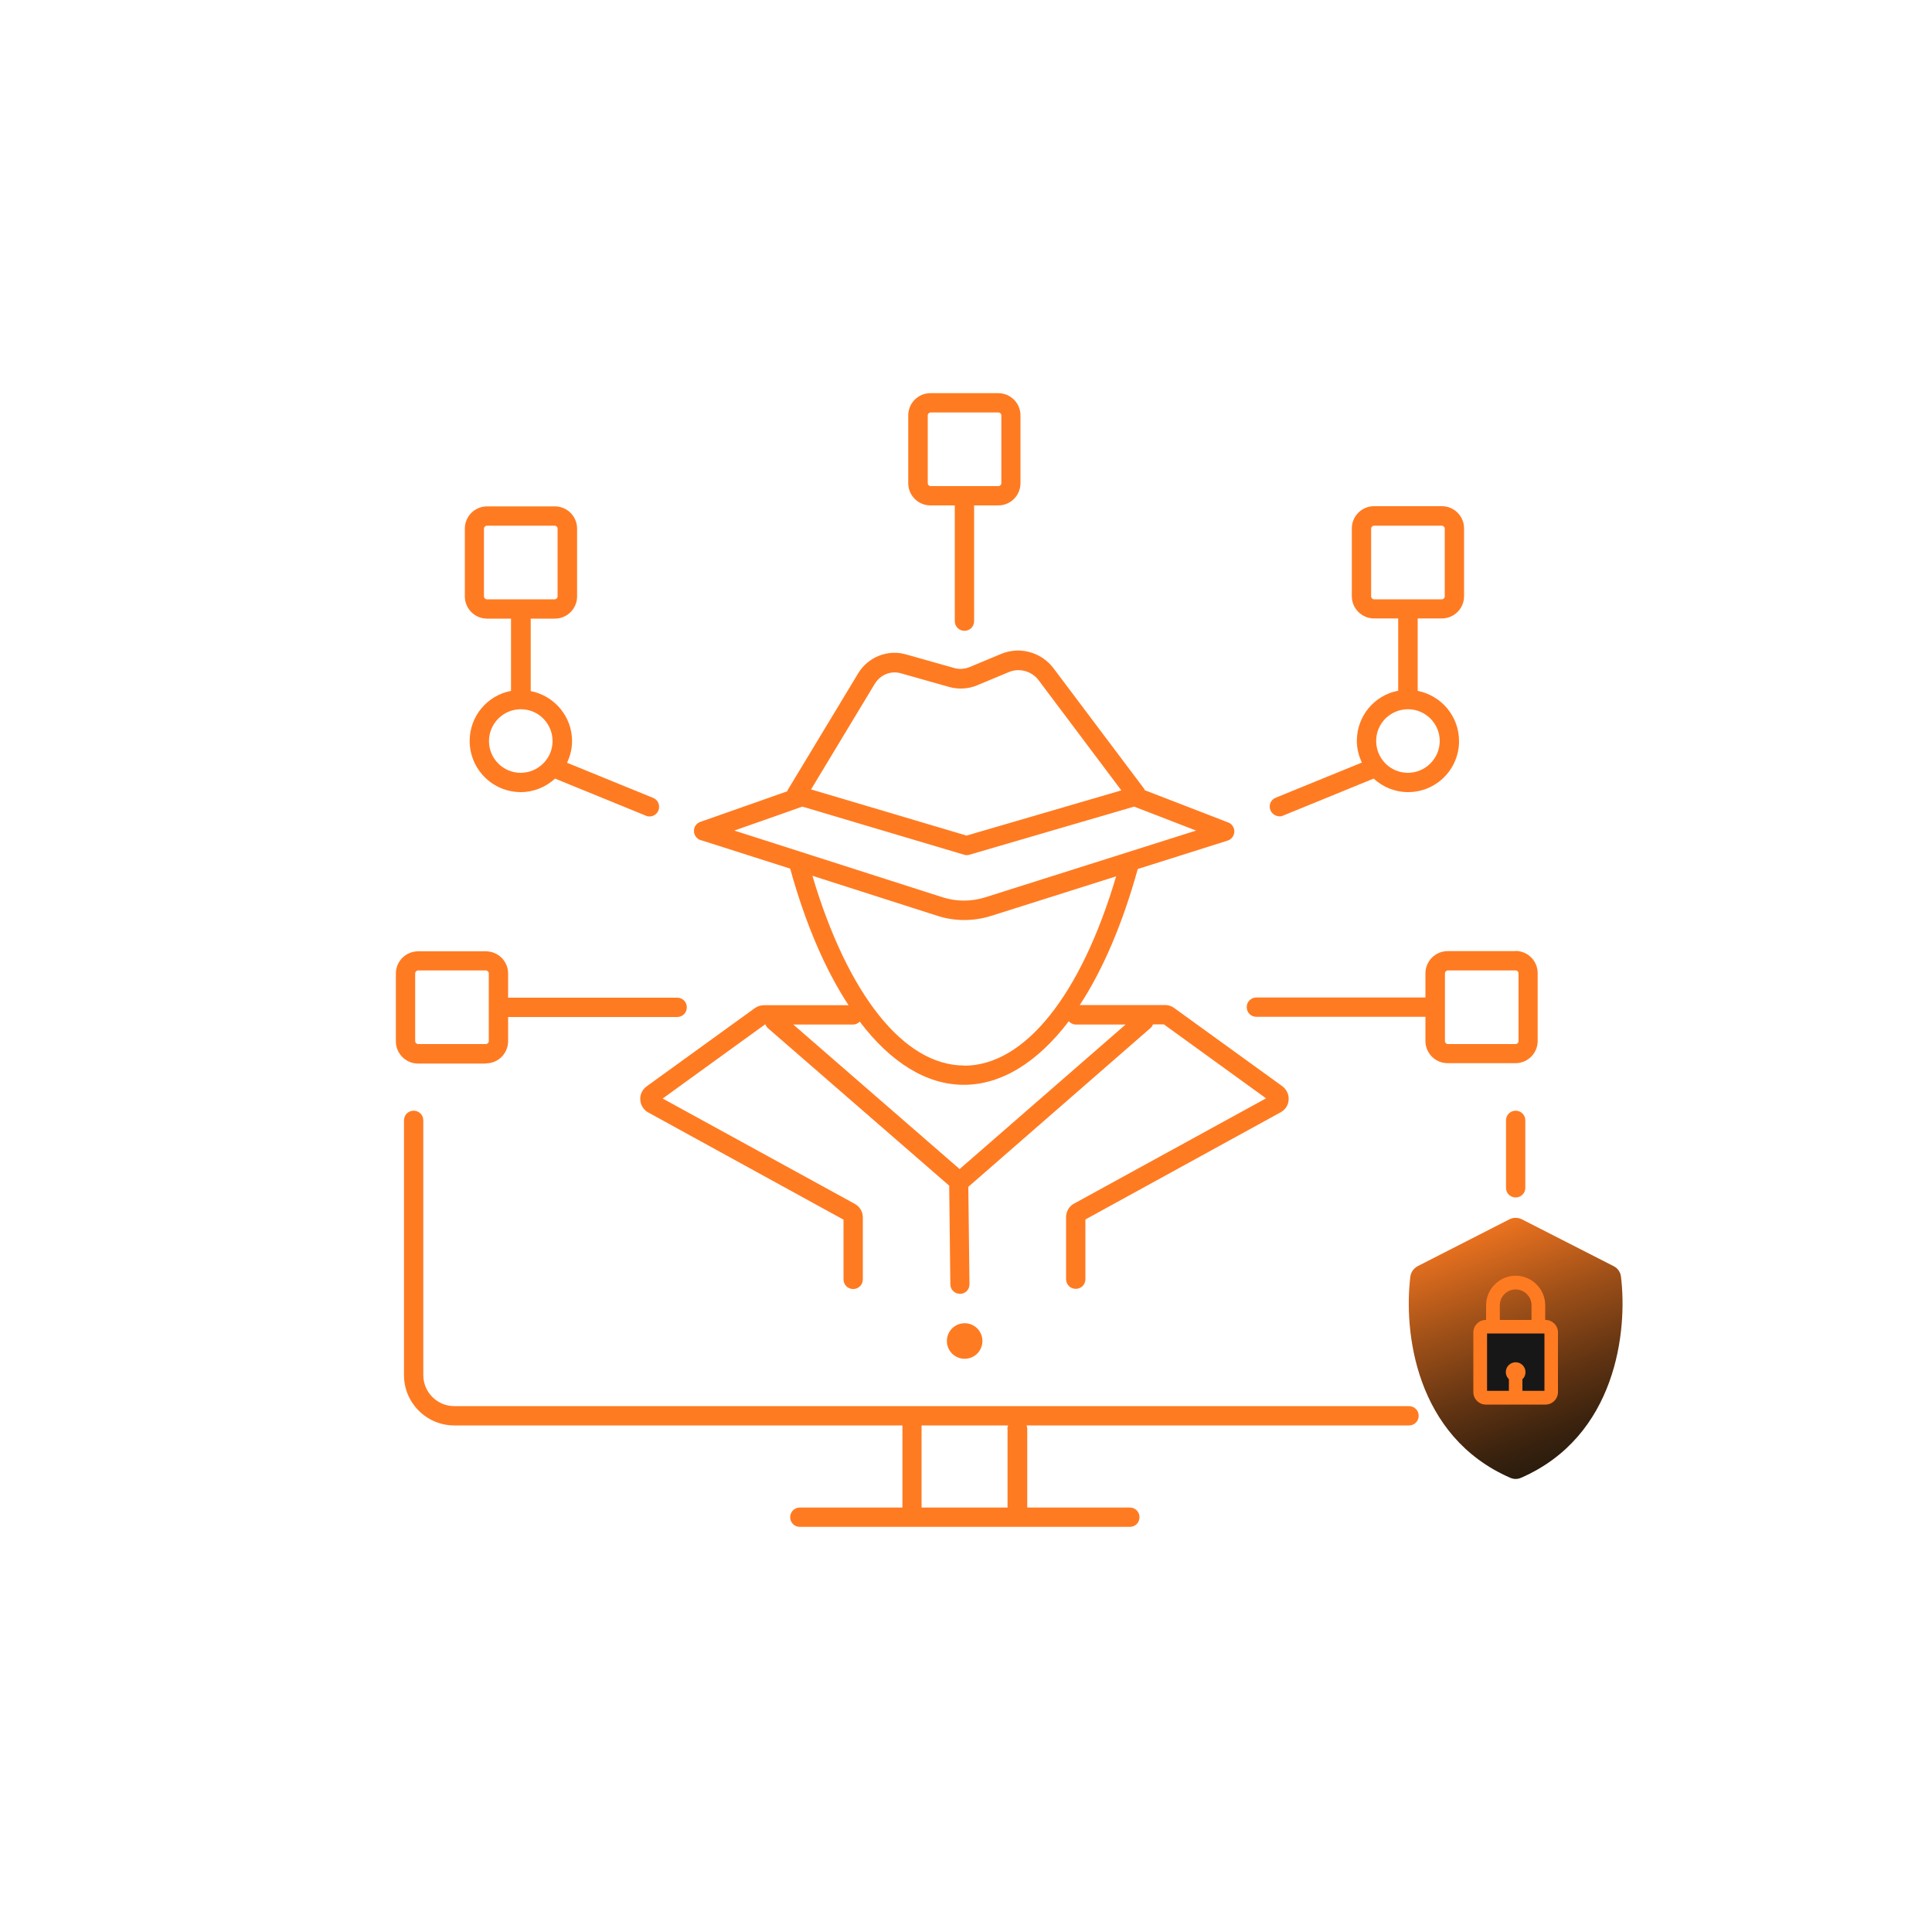
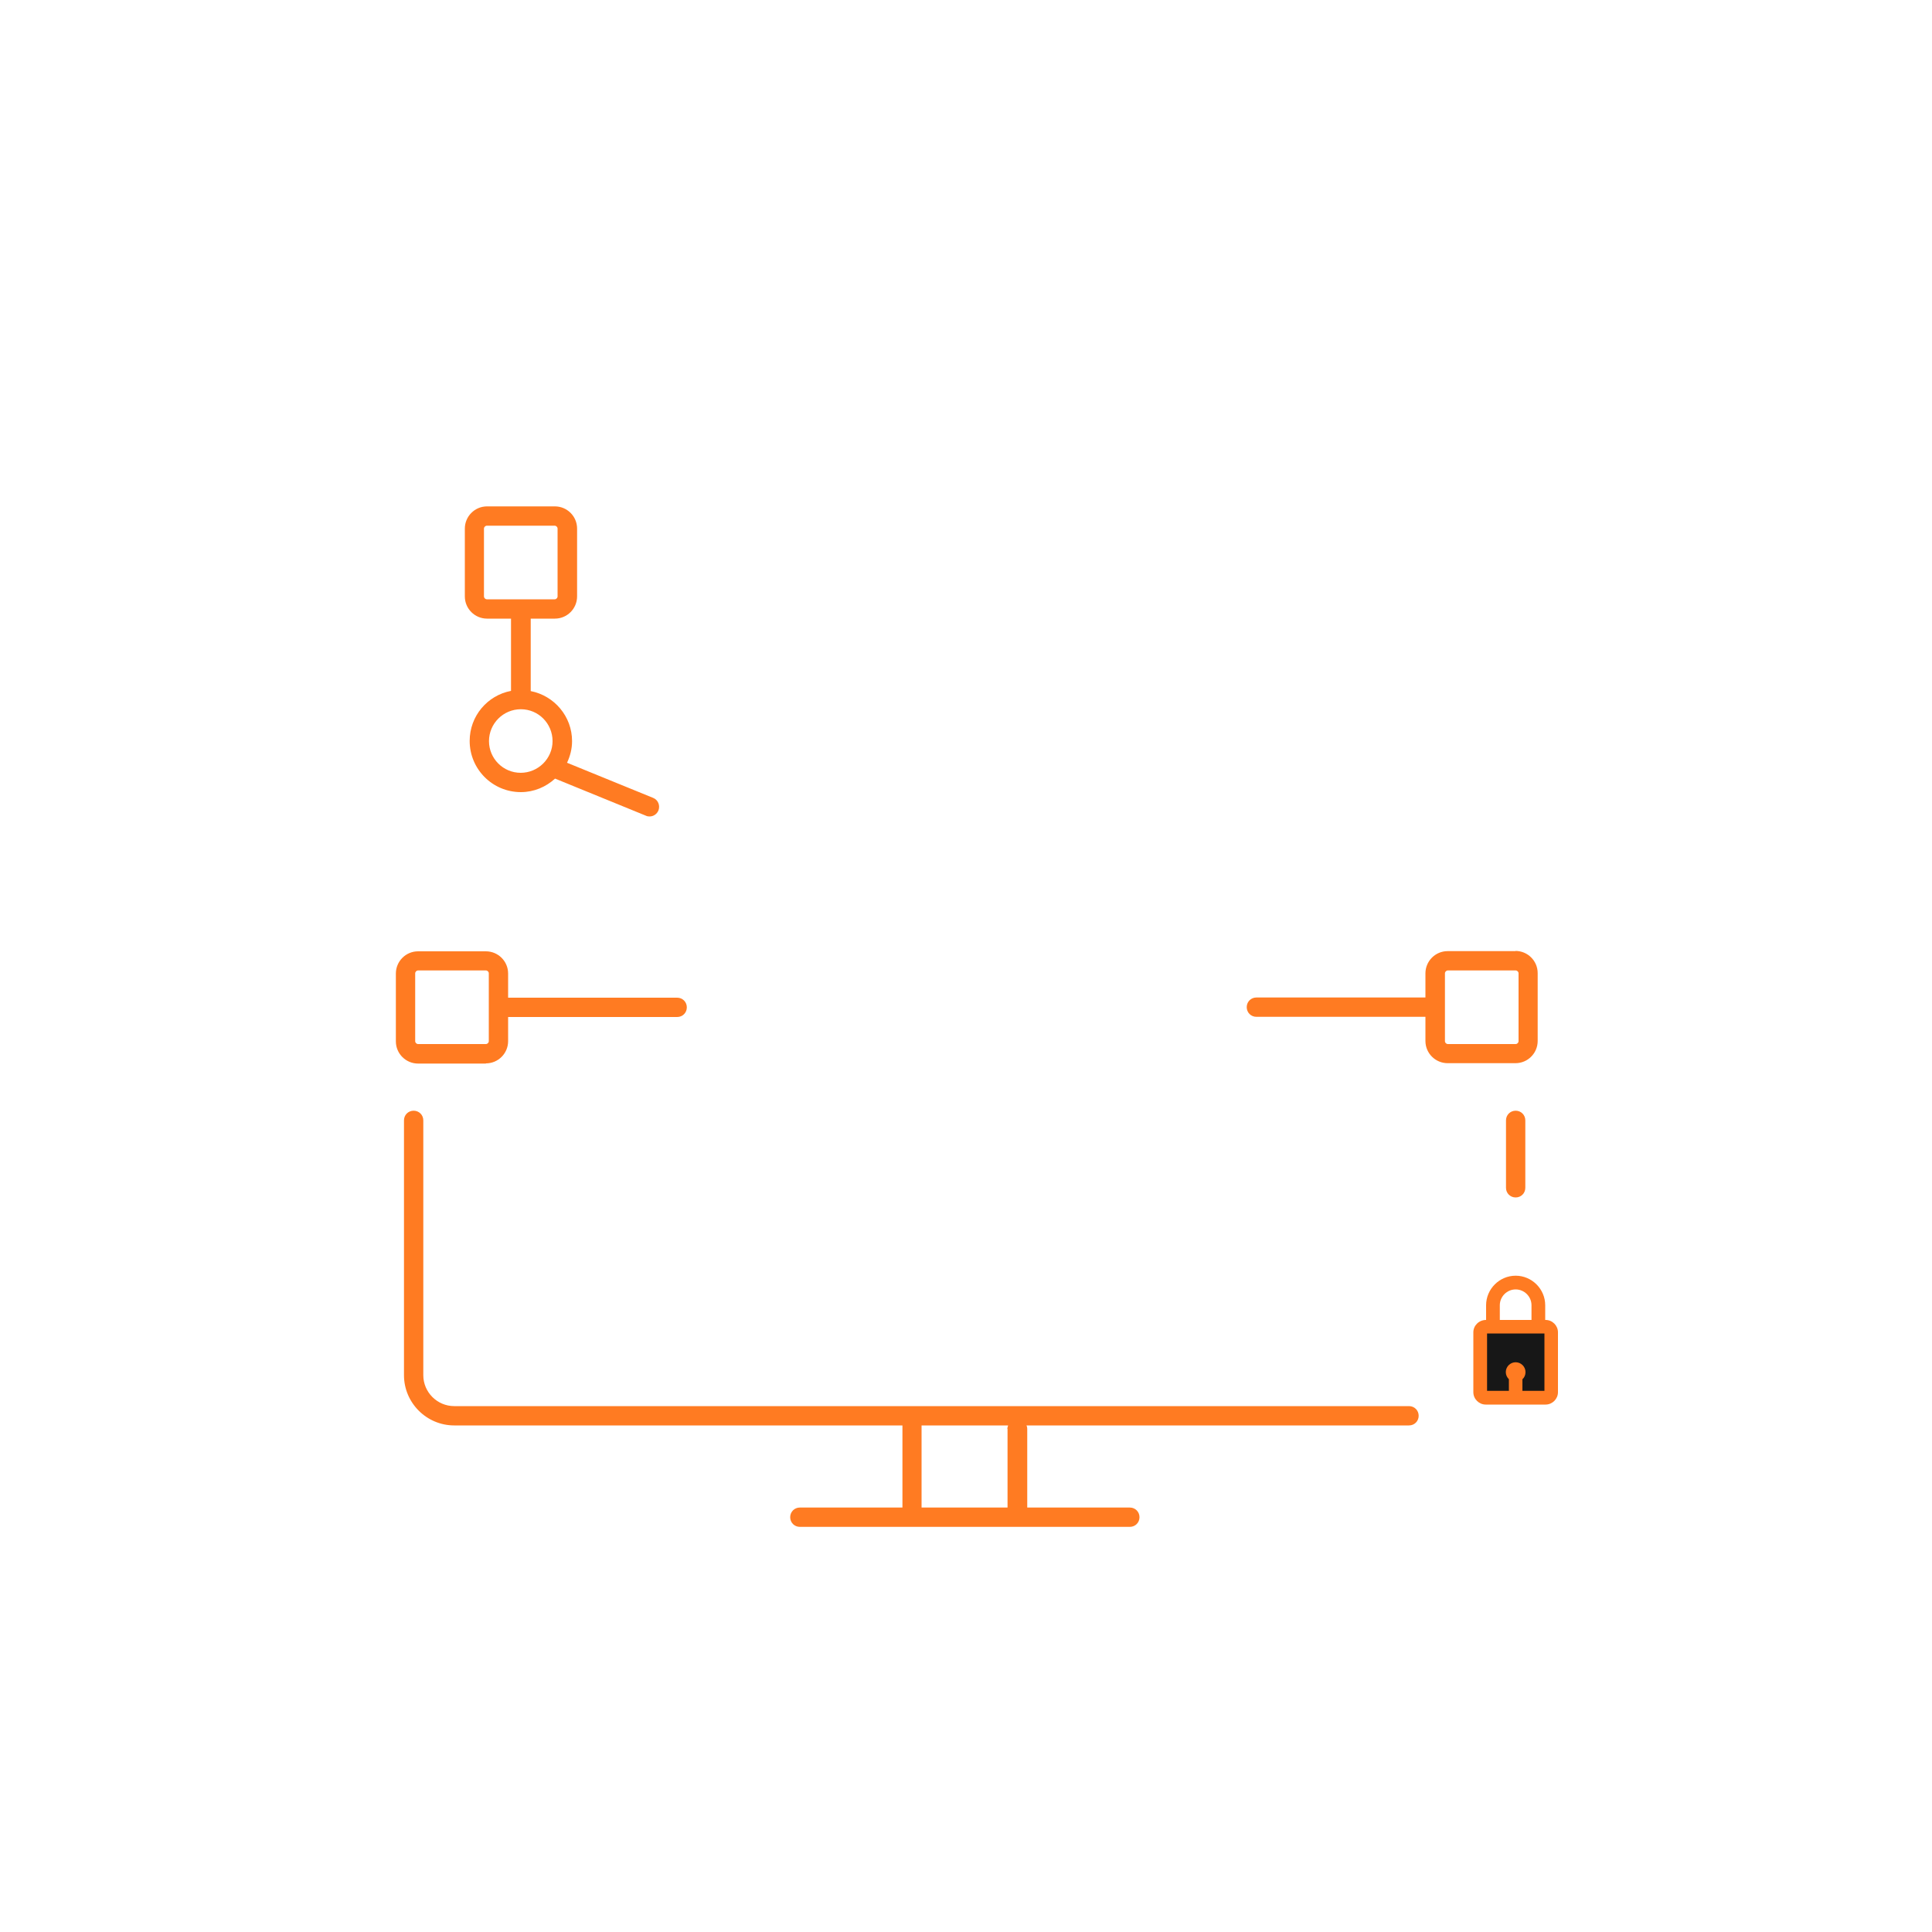
<svg xmlns="http://www.w3.org/2000/svg" width="100" height="100" viewBox="0 0 100 100" fill="none">
  <g id="Red Teaming 1">
    <g id="Group">
-       <path id="Vector" d="M49.01 69.41C49.01 69.92 49.42 70.33 49.93 70.33C50.44 70.33 50.85 69.92 50.85 69.41C50.85 68.9 50.44 68.49 49.93 68.49C49.42 68.49 49.01 68.9 49.01 69.41Z" fill="#FF7B22" />
      <path id="Vector_2" d="M72.91 72.78H23.51C22.63 72.78 21.91 72.06 21.91 71.18V57.99C21.91 57.71 21.69 57.49 21.41 57.49C21.13 57.49 20.91 57.71 20.91 57.99V71.18C20.91 72.61 22.08 73.78 23.51 73.78H46.71V78.03H41.4C41.12 78.03 40.9 78.25 40.9 78.53C40.9 78.81 41.12 79.03 41.4 79.03H58.48C58.76 79.03 58.98 78.81 58.98 78.53C58.98 78.25 58.76 78.03 58.48 78.03H53.17V73.96C53.17 73.9 53.16 73.84 53.13 73.78H72.93C73.21 73.78 73.43 73.56 73.43 73.28C73.43 73 73.21 72.78 72.93 72.78H72.91ZM52.15 73.96V78.03H47.7V73.78H52.18C52.16 73.84 52.14 73.9 52.14 73.96H52.15Z" fill="#FF7B22" />
      <path id="Vector_3" d="M78.45 57.49C78.17 57.49 77.95 57.71 77.95 57.99V61.48C77.95 61.76 78.17 61.98 78.45 61.98C78.73 61.98 78.95 61.76 78.95 61.48V57.99C78.95 57.71 78.73 57.49 78.45 57.49Z" fill="#FF7B22" />
-       <path id="Vector_4" d="M36.29 43.49L40.9 44.96C41.69 47.82 42.72 50.2 43.92 52.03H39.54C39.37 52.03 39.21 52.08 39.07 52.18L33.47 56.23C33.25 56.39 33.12 56.65 33.14 56.93C33.16 57.2 33.31 57.45 33.55 57.58L43.66 63.13V66.22C43.66 66.5 43.88 66.72 44.16 66.72C44.44 66.72 44.66 66.5 44.66 66.22V63.01C44.66 62.72 44.5 62.45 44.24 62.31L34.3 56.86L39.59 53.03H39.62C39.65 53.1 39.69 53.17 39.75 53.22L49.13 61.37L49.19 66.48C49.19 66.75 49.42 66.97 49.69 66.97C49.97 66.97 50.19 66.74 50.18 66.46L50.12 61.43L59.55 53.21C59.61 53.16 59.65 53.09 59.68 53.02H60.24L65.53 56.85L55.59 62.3C55.33 62.44 55.18 62.71 55.18 63V66.21C55.18 66.49 55.4 66.71 55.68 66.71C55.96 66.71 56.18 66.49 56.18 66.21V63.12L66.29 57.57C66.53 57.44 66.69 57.19 66.7 56.92C66.72 56.65 66.59 56.39 66.37 56.22L60.77 52.17C60.64 52.07 60.47 52.02 60.3 52.02H55.89C57.08 50.2 58.1 47.83 58.89 44.98L63.54 43.51C63.74 43.45 63.88 43.26 63.89 43.05C63.89 42.84 63.77 42.64 63.57 42.57L59.25 40.9C59.25 40.9 59.23 40.83 59.2 40.8L54.5 34.55C53.86 33.74 52.76 33.45 51.81 33.85L50.18 34.53C49.93 34.63 49.65 34.65 49.4 34.58L46.89 33.87C45.94 33.6 44.93 34.01 44.42 34.85L40.76 40.91C40.76 40.91 40.76 40.94 40.74 40.96L36.25 42.54C36.05 42.61 35.91 42.8 35.92 43.02C35.92 43.23 36.06 43.42 36.27 43.49H36.29ZM58.26 53.03L49.67 60.51L41.06 53.03H44.15C44.29 53.03 44.41 52.97 44.5 52.88C46.1 54.99 47.95 56.15 49.89 56.15C51.83 56.15 53.71 54.98 55.32 52.86C55.41 52.96 55.54 53.03 55.69 53.03H58.25H58.26ZM49.9 55.15C46.79 55.15 43.88 51.49 42.05 45.33L48.51 47.4C48.97 47.55 49.44 47.62 49.91 47.62C50.38 47.62 50.84 47.55 51.29 47.41L57.77 45.36C55.95 51.51 53.04 55.16 49.9 55.16V55.15ZM45.29 35.38C45.57 34.92 46.12 34.7 46.63 34.85L49.14 35.56C49.61 35.69 50.13 35.66 50.58 35.47L52.21 34.79C52.75 34.56 53.37 34.73 53.73 35.17L58.04 40.91L50.03 43.25L41.98 40.86L45.28 35.39L45.29 35.38ZM41.53 41.75L49.9 44.24C49.99 44.27 50.09 44.27 50.18 44.24L58.7 41.75L61.91 42.99L50.98 46.45C50.27 46.67 49.52 46.67 48.81 46.45L38.01 42.99L41.53 41.75Z" fill="#FF7B22" />
      <path id="Vector_5" d="M25.15 55.04C25.79 55.04 26.3 54.52 26.3 53.89V52.64H35.05C35.33 52.64 35.55 52.42 35.55 52.14C35.55 51.86 35.33 51.64 35.05 51.64H26.3V50.39C26.3 49.75 25.78 49.24 25.15 49.24H21.64C21 49.24 20.49 49.76 20.49 50.39V53.9C20.49 54.54 21.01 55.05 21.64 55.05H25.15V55.04ZM21.49 53.89V50.38C21.49 50.3 21.56 50.23 21.64 50.23H25.15C25.23 50.23 25.3 50.3 25.3 50.38V53.89C25.3 53.97 25.23 54.04 25.15 54.04H21.64C21.56 54.04 21.49 53.97 21.49 53.89Z" fill="#FF7B22" />
      <path id="Vector_6" d="M78.44 49.23H74.93C74.29 49.23 73.78 49.75 73.78 50.38V51.63H65.03C64.75 51.63 64.53 51.85 64.53 52.13C64.53 52.41 64.75 52.63 65.03 52.63H73.78V53.88C73.78 54.52 74.3 55.03 74.93 55.03H78.44C79.08 55.03 79.59 54.51 79.59 53.88V50.37C79.59 49.73 79.07 49.22 78.44 49.22V49.23ZM78.6 53.89C78.6 53.97 78.53 54.04 78.45 54.04H74.94C74.86 54.04 74.79 53.97 74.79 53.89V50.38C74.79 50.3 74.86 50.23 74.94 50.23H78.45C78.53 50.23 78.6 50.3 78.6 50.38V53.89Z" fill="#FF7B22" />
-       <path id="Vector_7" d="M48.17 26.16H49.42V32.15C49.42 32.43 49.64 32.65 49.92 32.65C50.2 32.65 50.42 32.43 50.42 32.15V26.16H51.67C52.31 26.16 52.82 25.64 52.82 25.01V21.5C52.82 20.86 52.3 20.35 51.67 20.35H48.16C47.52 20.35 47.01 20.87 47.01 21.5V25.01C47.01 25.65 47.53 26.16 48.16 26.16H48.17ZM48.02 21.5C48.02 21.42 48.09 21.35 48.17 21.35H51.68C51.76 21.35 51.83 21.42 51.83 21.5V25.01C51.83 25.09 51.76 25.16 51.68 25.16H48.17C48.09 25.16 48.02 25.09 48.02 25.01V21.5Z" fill="#FF7B22" />
      <path id="Vector_8" d="M25.2 32.02H26.45V35.76C25.23 35.99 24.31 37.06 24.31 38.35C24.31 39.81 25.49 41 26.96 41C27.64 41 28.26 40.73 28.73 40.3L33.43 42.22C33.49 42.25 33.55 42.26 33.62 42.26C33.82 42.26 34 42.14 34.08 41.95C34.18 41.69 34.06 41.4 33.81 41.3L29.35 39.48C29.51 39.14 29.61 38.76 29.61 38.36C29.61 37.08 28.69 36.01 27.47 35.77V32.02H28.72C29.36 32.02 29.87 31.5 29.87 30.87V27.36C29.87 26.72 29.35 26.21 28.72 26.21H25.21C24.57 26.21 24.06 26.73 24.06 27.36V30.87C24.06 31.51 24.58 32.02 25.21 32.02H25.2ZM28.6 38.36C28.6 39.26 27.86 40 26.95 40C26.04 40 25.31 39.26 25.31 38.36C25.31 37.45 26.05 36.71 26.96 36.71C27.87 36.71 28.6 37.45 28.6 38.36ZM25.05 27.36C25.05 27.28 25.12 27.21 25.2 27.21H28.71C28.79 27.21 28.86 27.28 28.86 27.36V30.87C28.86 30.95 28.79 31.02 28.71 31.02H25.2C25.12 31.02 25.05 30.95 25.05 30.87V27.36Z" fill="#FF7B22" />
-       <path id="Vector_9" d="M66.21 42.26C66.27 42.26 66.34 42.25 66.4 42.22L71.1 40.3C71.57 40.73 72.19 41 72.88 41C74.34 41 75.52 39.82 75.52 38.36C75.52 37.07 74.6 36 73.38 35.76V32.01H74.63C75.27 32.01 75.78 31.49 75.78 30.86V27.35C75.78 26.71 75.26 26.2 74.63 26.2H71.12C70.48 26.2 69.97 26.72 69.97 27.35V30.86C69.97 31.5 70.49 32.01 71.12 32.01H72.37V35.75C71.15 35.98 70.23 37.05 70.23 38.35C70.23 38.75 70.33 39.13 70.49 39.47L66.03 41.29C65.77 41.39 65.65 41.69 65.76 41.94C65.84 42.13 66.03 42.25 66.22 42.25L66.21 42.26ZM71.12 31.02C71.04 31.02 70.97 30.95 70.97 30.87V27.36C70.97 27.28 71.04 27.21 71.12 27.21H74.63C74.71 27.21 74.78 27.28 74.78 27.36V30.87C74.78 30.95 74.71 31.02 74.63 31.02H71.12ZM72.88 36.71C73.78 36.71 74.52 37.45 74.52 38.35C74.52 39.26 73.78 40 72.87 40C71.96 40 71.23 39.26 71.23 38.35C71.23 37.44 71.97 36.71 72.88 36.71Z" fill="#FF7B22" />
    </g>
    <g id="Group_2">
-       <path id="Vector_10" d="M78.77 63.11C78.57 63.01 78.33 63.01 78.13 63.11L73.39 65.53C73.18 65.64 73.03 65.84 73 66.07C72.65 68.89 73.24 74.34 78.17 76.49C78.35 76.57 78.55 76.57 78.73 76.49C83.66 74.34 84.25 68.89 83.9 66.07C83.87 65.83 83.72 65.63 83.51 65.53L78.77 63.11Z" fill="url(#paint0_linear_245_210)" />
      <g id="Group_3">
        <path id="Vector_11" d="M79.99 68.67H76.9C76.74 68.67 76.61 68.8 76.61 68.96V72.05C76.61 72.21 76.74 72.34 76.9 72.34H79.99C80.15 72.34 80.28 72.21 80.28 72.05V68.96C80.28 68.8 80.15 68.67 79.99 68.67Z" fill="#171717" />
-         <path id="Vector_12" d="M80 68.32H79.98V67.56C79.98 66.72 79.29 66.03 78.45 66.03C77.61 66.03 76.92 66.72 76.92 67.56V68.32H76.9C76.55 68.32 76.26 68.61 76.26 68.96V72.06C76.26 72.41 76.55 72.7 76.9 72.7H80C80.35 72.7 80.64 72.41 80.64 72.06V68.96C80.64 68.61 80.35 68.32 80 68.32ZM77.63 67.56C77.63 67.11 78 66.74 78.45 66.74C78.9 66.74 79.27 67.11 79.27 67.56V68.32H77.63V67.56ZM79.93 71.99H78.8V71.39C78.9 71.3 78.96 71.17 78.96 71.02C78.96 70.74 78.73 70.51 78.45 70.51C78.17 70.51 77.94 70.74 77.94 71.02C77.94 71.16 78 71.29 78.1 71.39V71.99H76.97V69.02H79.94V71.99H79.93Z" fill="#FF7B22" />
+         <path id="Vector_12" d="M80 68.32H79.98V67.56C79.98 66.72 79.29 66.03 78.45 66.03C77.61 66.03 76.92 66.72 76.92 67.56V68.32C76.55 68.32 76.26 68.61 76.26 68.96V72.06C76.26 72.41 76.55 72.7 76.9 72.7H80C80.35 72.7 80.64 72.41 80.64 72.06V68.96C80.64 68.61 80.35 68.32 80 68.32ZM77.63 67.56C77.63 67.11 78 66.74 78.45 66.74C78.9 66.74 79.27 67.11 79.27 67.56V68.32H77.63V67.56ZM79.93 71.99H78.8V71.39C78.9 71.3 78.96 71.17 78.96 71.02C78.96 70.74 78.73 70.51 78.45 70.51C78.17 70.51 77.94 70.74 77.94 71.02C77.94 71.16 78 71.29 78.1 71.39V71.99H76.97V69.02H79.94V71.99H79.93Z" fill="#FF7B22" />
      </g>
    </g>
  </g>
  <defs>
    <linearGradient id="paint0_linear_245_210" x1="76.53" y1="62.64" x2="81.2" y2="75.56" gradientUnits="userSpaceOnUse">
      <stop stop-color="#FF7B22" />
      <stop offset="0.04" stop-color="#F47620" />
      <stop offset="0.39" stop-color="#9F5018" />
      <stop offset="0.68" stop-color="#603312" />
      <stop offset="0.89" stop-color="#39220E" />
      <stop offset="1" stop-color="#2B1C0D" />
    </linearGradient>
  </defs>
</svg>